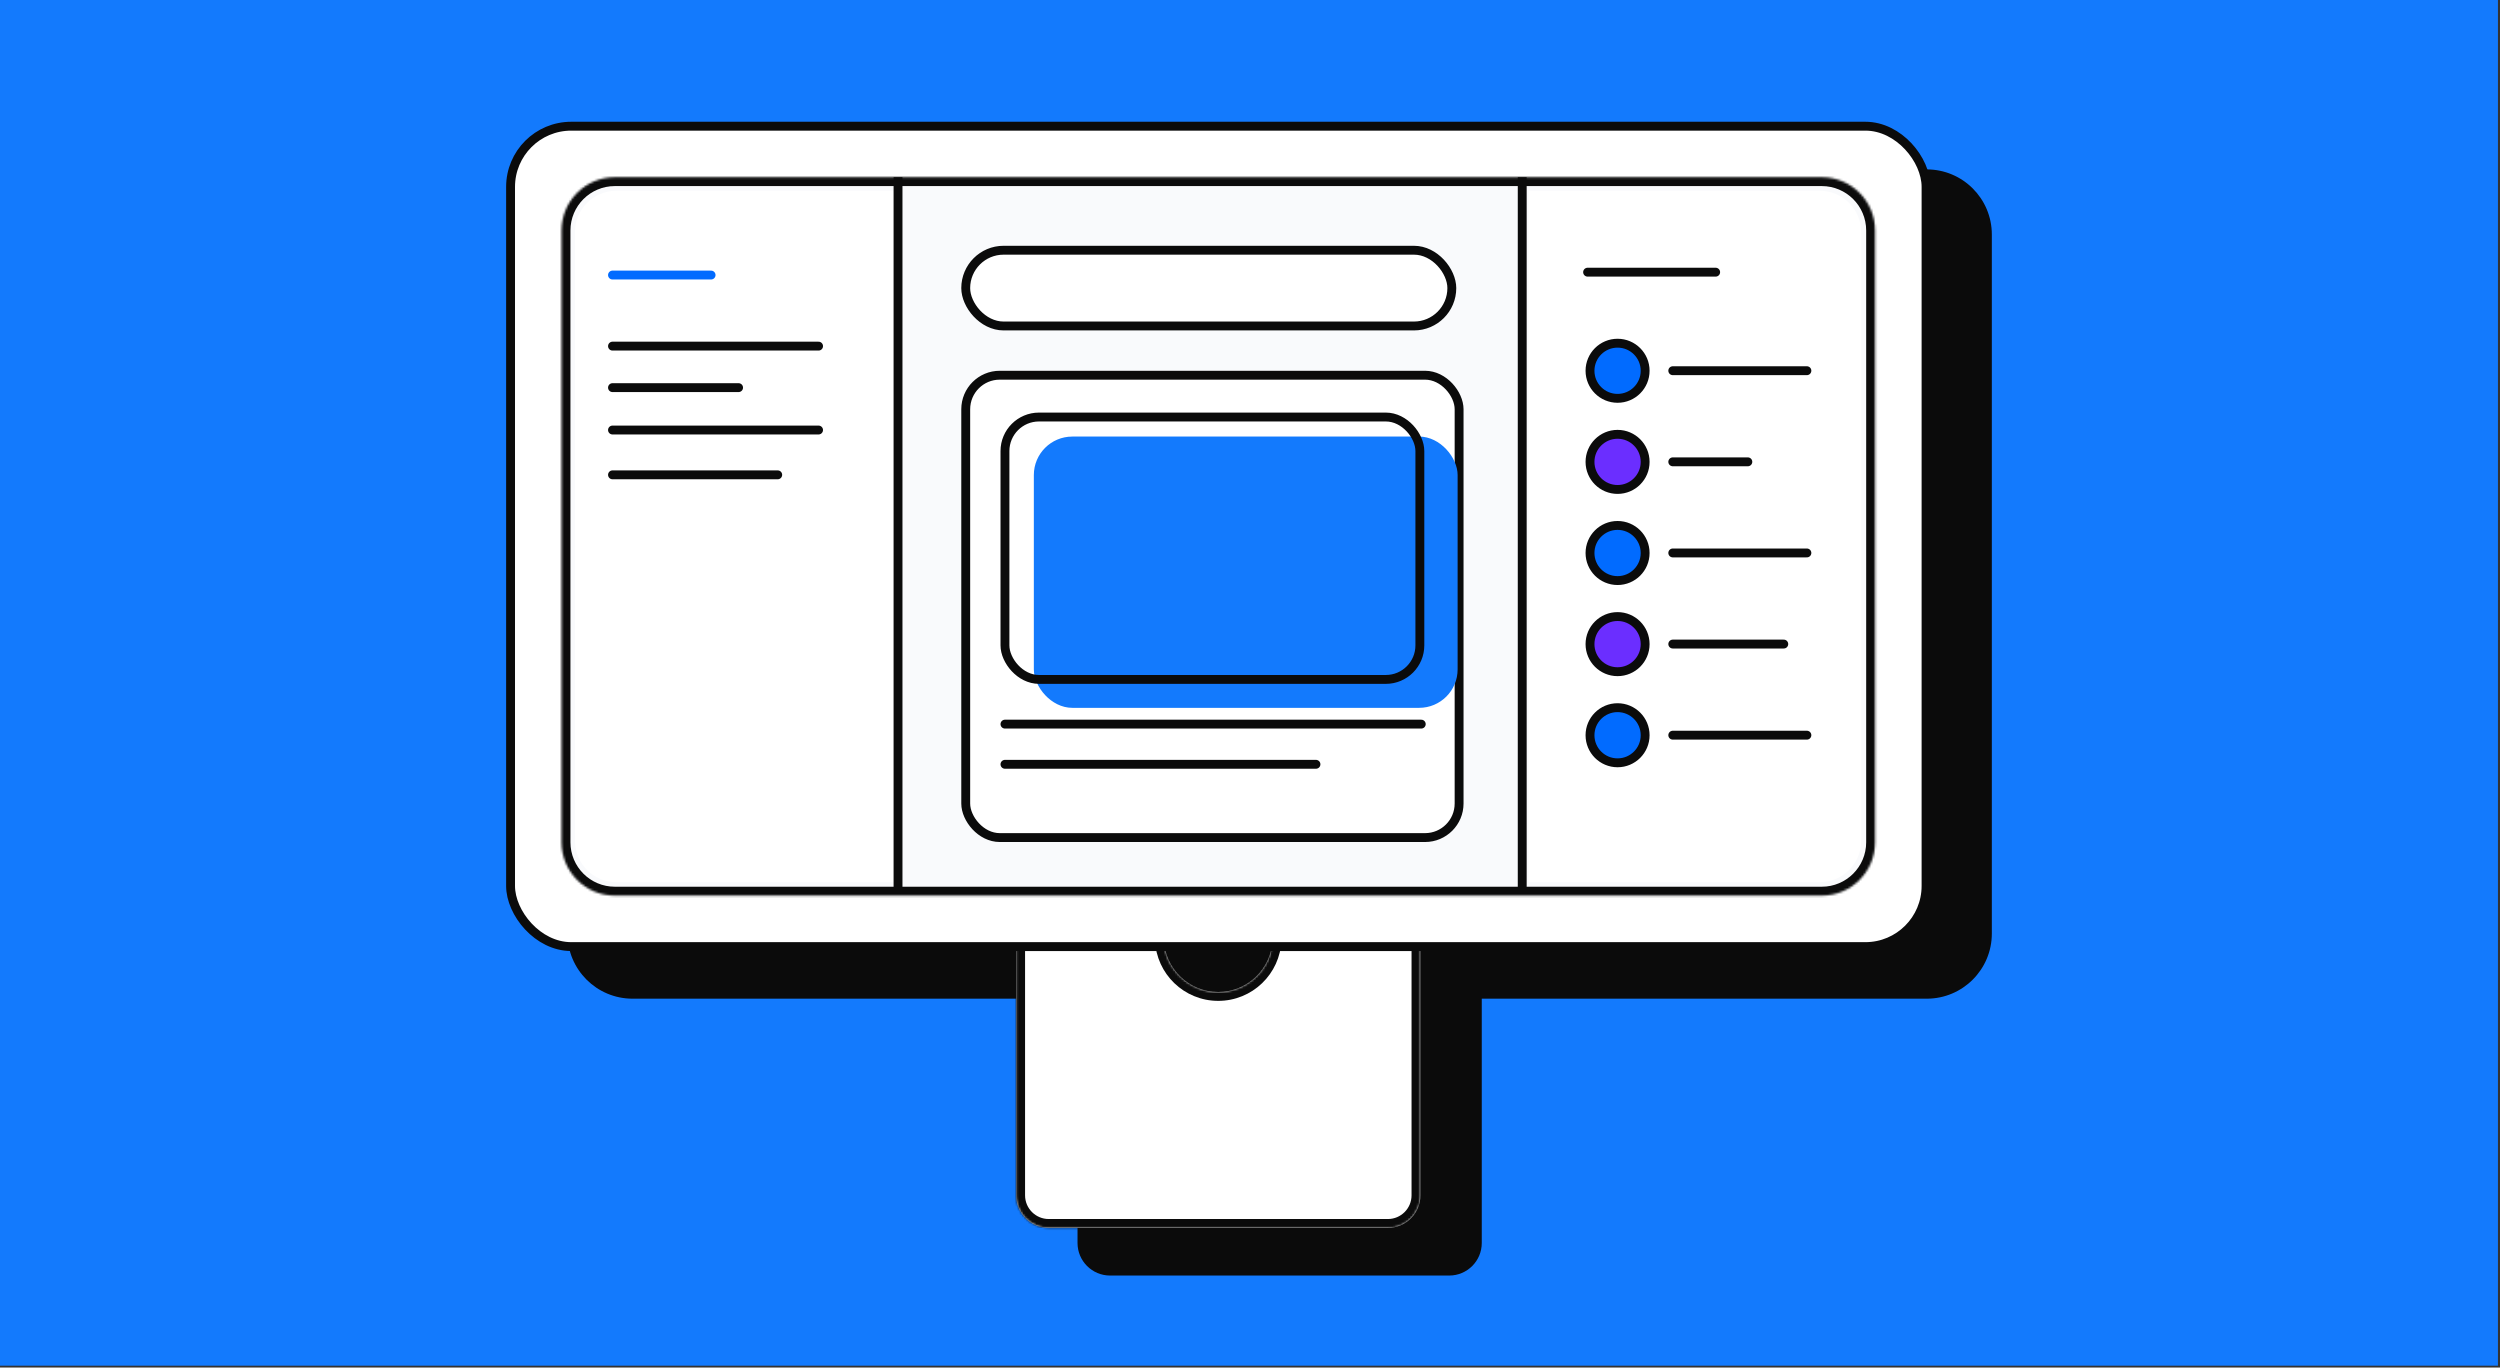
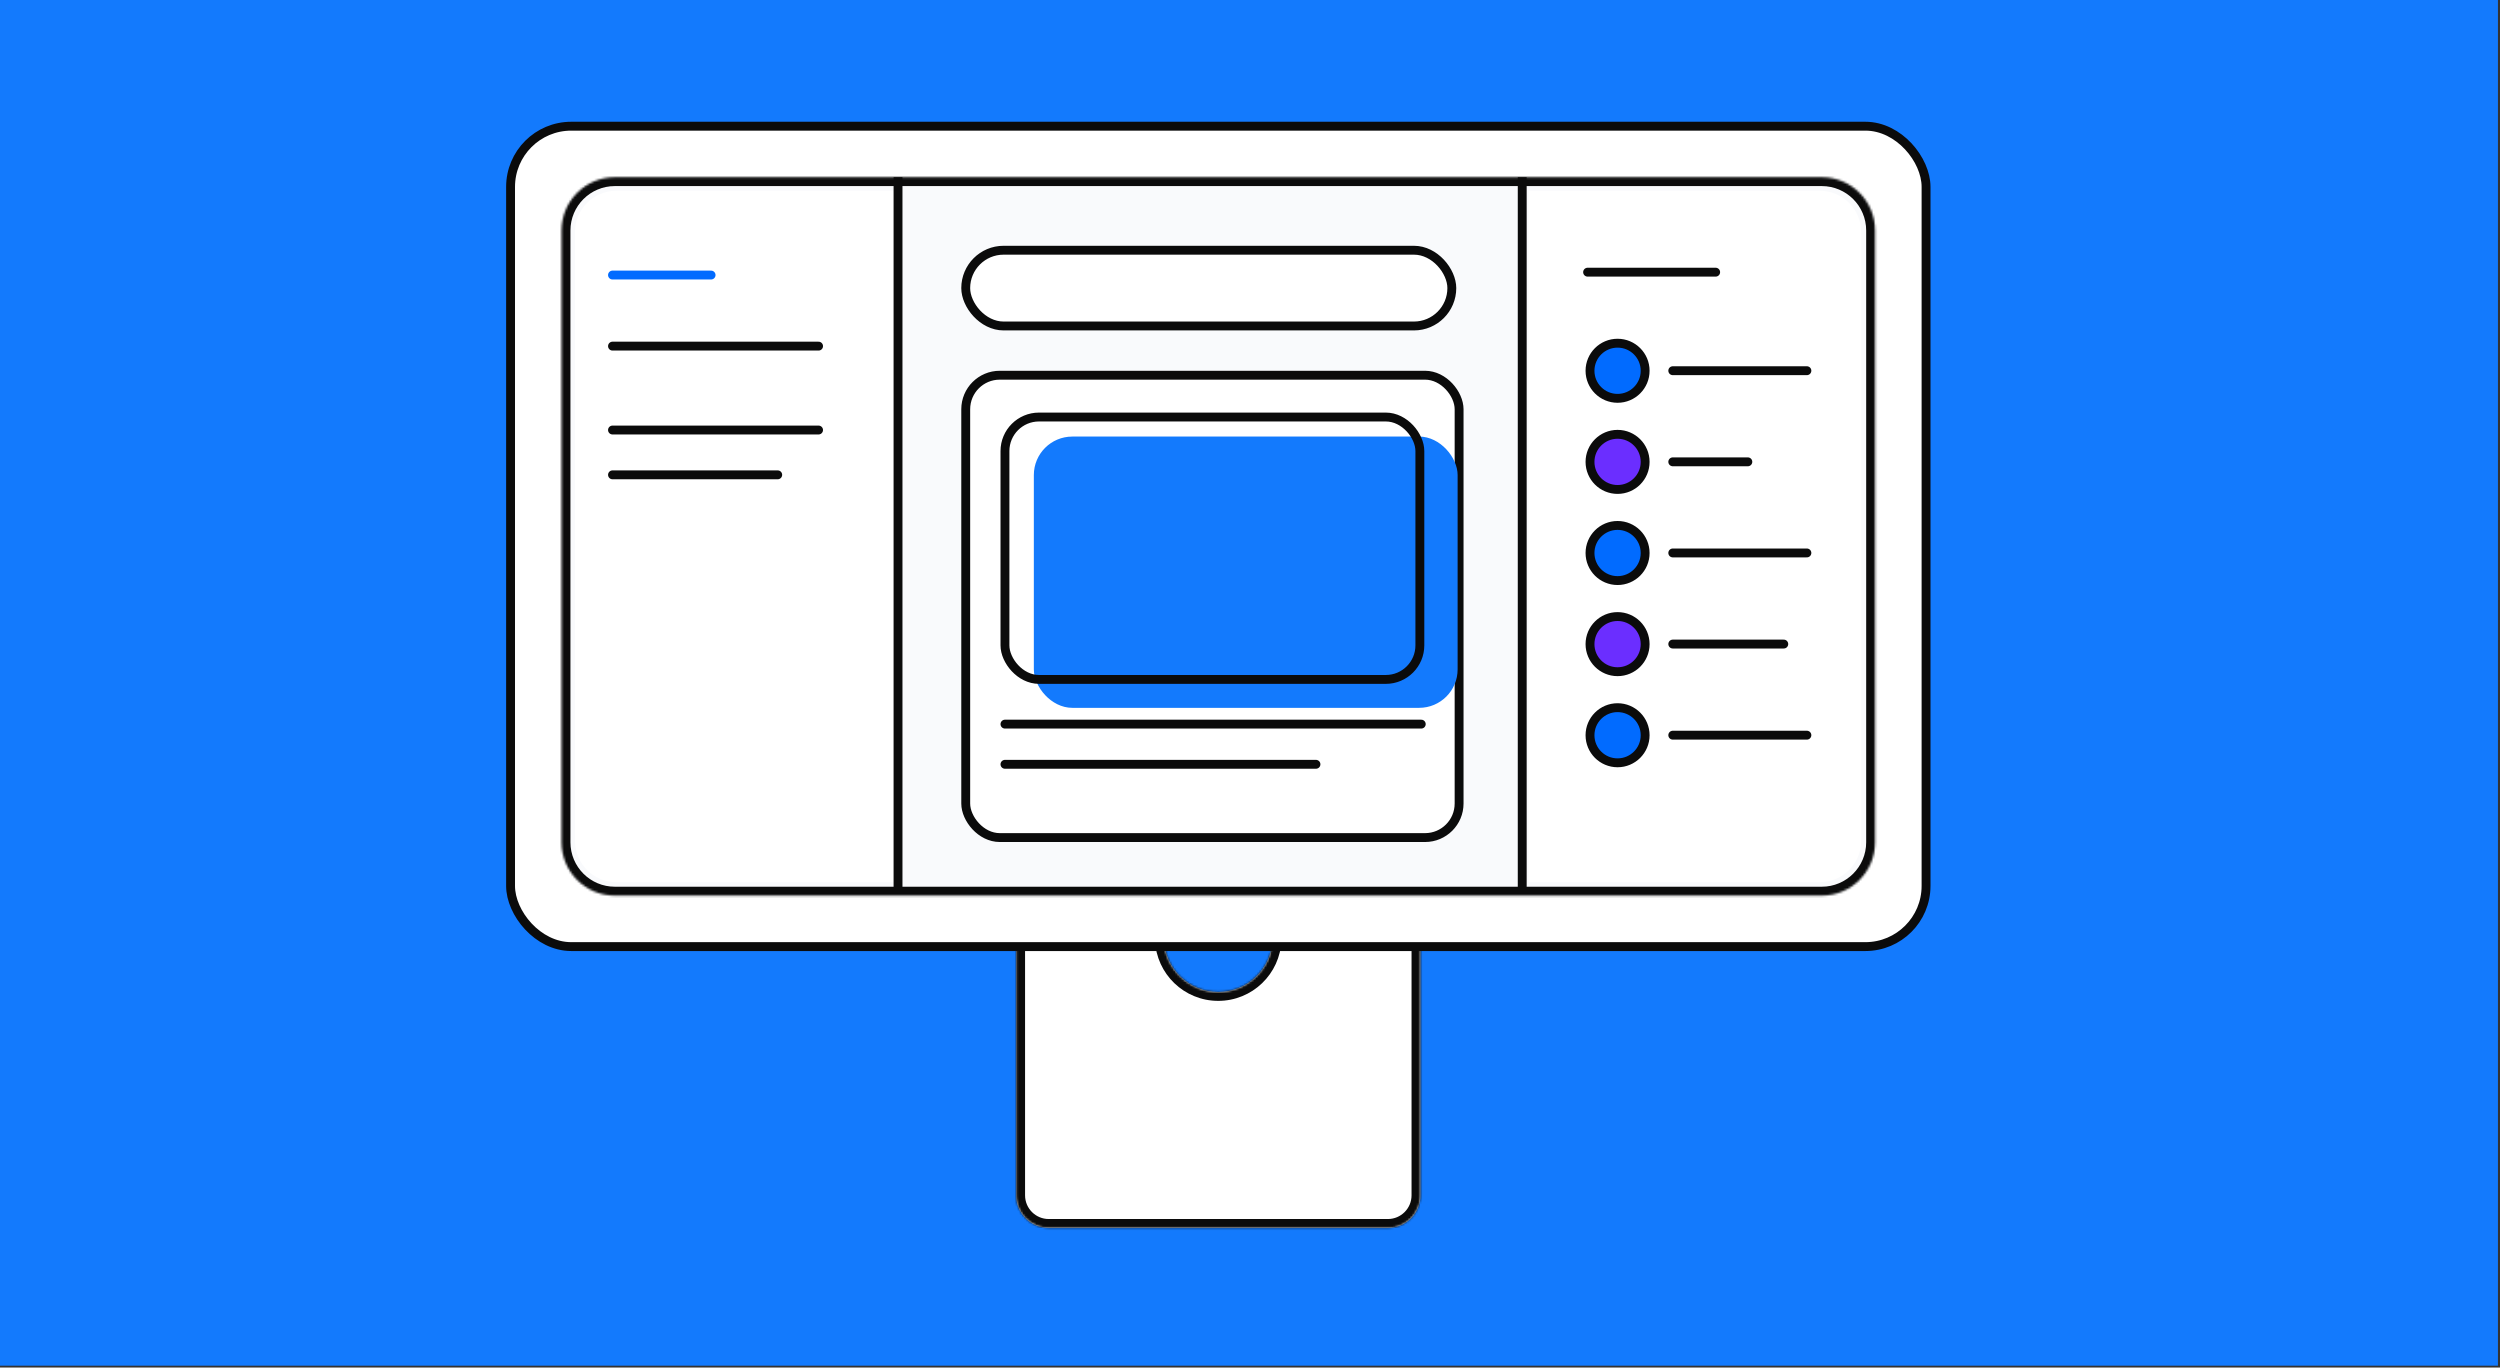
<svg xmlns="http://www.w3.org/2000/svg" width="1159" height="634" viewBox="0 0 1159 634" fill="none">
  <rect x="0" y="0" width="1159" height="634" fill="#333333" stroke="none" />
  <rect width="1158.05" height="633.133" fill="#137AFD" />
-   <path fill-rule="evenodd" clip-rule="evenodd" d="M293.266 78.534C276.593 78.534 263.076 92.051 263.076 108.724V432.802C263.076 449.475 276.593 462.992 293.266 462.992H499.541V576.249C499.541 584.586 506.299 591.344 514.636 591.344H671.852C680.189 591.344 686.947 584.586 686.947 576.249V462.992H893.225C909.899 462.992 923.415 449.475 923.415 432.802V108.724C923.415 92.051 909.899 78.534 893.225 78.534H293.266Z" fill="#0B0B0B" />
  <mask id="path-3-inside-1_98484_40935" fill="white">
    <path fill-rule="evenodd" clip-rule="evenodd" d="M539.571 435.695H471.104V554.161C471.104 562.497 477.862 569.256 486.199 569.256H643.415C651.751 569.256 658.509 562.497 658.509 554.161V435.695H589.97C589.43 449.147 578.355 459.887 564.771 459.887C551.186 459.887 540.111 449.147 539.571 435.695Z" />
  </mask>
  <path fill-rule="evenodd" clip-rule="evenodd" d="M539.571 435.695H471.104V554.161C471.104 562.497 477.862 569.256 486.199 569.256H643.415C651.751 569.256 658.509 562.497 658.509 554.161V435.695H589.97C589.43 449.147 578.355 459.887 564.771 459.887C551.186 459.887 540.111 449.147 539.571 435.695Z" fill="white" />
  <path d="M471.104 435.695V431.578H466.987V435.695H471.104ZM539.571 435.695L543.685 435.53L543.526 431.578H539.571V435.695ZM658.509 435.695H662.626V431.578H658.509V435.695ZM589.97 435.695V431.578H586.015L585.856 435.53L589.97 435.695ZM471.104 439.812H539.571V431.578H471.104V439.812ZM475.22 554.161V435.695H466.987V554.161H475.22ZM486.199 565.139C480.135 565.139 475.22 560.224 475.22 554.161H466.987C466.987 564.771 475.588 573.372 486.199 573.372V565.139ZM643.415 565.139H486.199V573.372H643.415V565.139ZM654.393 554.161C654.393 560.224 649.478 565.139 643.415 565.139V573.372C654.025 573.372 662.626 564.771 662.626 554.161H654.393ZM654.393 435.695V554.161H662.626V435.695H654.393ZM589.97 439.812H658.509V431.578H589.97V439.812ZM585.856 435.53C585.405 446.783 576.136 455.77 564.771 455.77V464.004C580.573 464.004 593.456 451.511 594.083 435.86L585.856 435.53ZM564.771 455.77C553.405 455.77 544.136 446.783 543.685 435.53L535.458 435.86C536.085 451.511 548.968 464.004 564.771 464.004V455.77Z" fill="#0B0B0B" mask="url(#path-3-inside-1_98484_40935)" />
  <rect x="236.697" y="58.505" width="656.222" height="380.341" rx="28.132" fill="white" stroke="#0B0B0B" stroke-width="4.117" />
  <mask id="path-6-inside-2_98484_40935" fill="white">
    <path d="M260.342 106.85C260.342 93.208 271.401 82.149 285.043 82.149H844.576C858.218 82.149 869.277 93.208 869.277 106.85V390.501C869.277 404.143 858.218 415.202 844.576 415.202H285.043C271.401 415.202 260.342 404.143 260.342 390.501V106.85Z" />
  </mask>
  <path d="M260.342 106.85C260.342 93.208 271.401 82.149 285.043 82.149H844.576C858.218 82.149 869.277 93.208 869.277 106.85V390.501C869.277 404.143 858.218 415.202 844.576 415.202H285.043C271.401 415.202 260.342 404.143 260.342 390.501V106.85Z" fill="#F9FAFC" />
  <path d="M285.043 86.266H844.576V78.032H285.043V86.266ZM865.16 106.85V390.501H873.394V106.85H865.16ZM844.576 411.085H285.043V419.319H844.576V411.085ZM264.459 390.501V106.85H256.225V390.501H264.459ZM285.043 411.085C273.674 411.085 264.459 401.869 264.459 390.501H256.225C256.225 406.416 269.127 419.319 285.043 419.319V411.085ZM865.16 390.501C865.16 401.869 855.944 411.085 844.576 411.085V419.319C860.491 419.319 873.394 406.416 873.394 390.501H865.16ZM844.576 86.266C855.944 86.266 865.16 95.481 865.16 106.85H873.394C873.394 90.934 860.492 78.032 844.576 78.032V86.266ZM285.043 78.032C269.127 78.032 256.225 90.934 256.225 106.85H264.459C264.459 95.481 273.674 86.266 285.043 86.266V78.032Z" fill="#0B0B0B" mask="url(#path-6-inside-2_98484_40935)" />
  <path d="M266.551 107.649C266.551 97.039 275.152 88.437 285.763 88.437H414.27V408.974H285.763C275.152 408.974 266.551 400.372 266.551 389.762V107.649Z" fill="white" />
  <line x1="283.949" y1="199.361" x2="379.488" y2="199.361" stroke="#0B0B0B" stroke-width="4.117" stroke-linecap="round" />
  <line x1="283.949" y1="127.514" x2="329.66" y2="127.514" stroke="#016BFF" stroke-width="4.117" stroke-linecap="round" />
  <path d="M708.721 88.437H843.634C854.245 88.437 862.846 97.039 862.846 107.649V389.762C862.846 400.372 854.245 408.974 843.634 408.974H708.721V88.437Z" fill="white" />
  <line x1="416.324" y1="82.149" x2="416.324" y2="413.382" stroke="#0B0B0B" stroke-width="4.117" />
  <line x1="705.703" y1="82.149" x2="705.703" y2="413.382" stroke="#0B0B0B" stroke-width="4.117" />
  <rect x="447.709" y="116.005" width="225.353" height="35.12" rx="17.56" fill="white" stroke="#0B0B0B" stroke-width="4.117" />
  <circle cx="749.906" cy="171.889" r="12.781" fill="#016BFF" stroke="#0B0B0B" stroke-width="4.117" />
  <line x1="775.496" y1="171.859" x2="837.676" y2="171.859" stroke="#0B0B0B" stroke-width="4.117" stroke-linecap="round" />
  <circle cx="749.906" cy="214.132" r="12.781" fill="#6B2EFF" stroke="#0B0B0B" stroke-width="4.117" />
  <line x1="775.496" y1="214.103" x2="810.299" y2="214.103" stroke="#0B0B0B" stroke-width="4.117" stroke-linecap="round" />
  <circle cx="749.906" cy="340.858" r="12.781" fill="#016BFF" stroke="#0B0B0B" stroke-width="4.117" />
  <line x1="775.496" y1="340.828" x2="837.675" y2="340.828" stroke="#0B0B0B" stroke-width="4.117" stroke-linecap="round" />
  <circle cx="749.906" cy="256.374" r="12.781" fill="#016BFF" stroke="#0B0B0B" stroke-width="4.117" />
  <line x1="775.496" y1="256.345" x2="837.675" y2="256.345" stroke="#0B0B0B" stroke-width="4.117" stroke-linecap="round" />
  <circle cx="749.906" cy="298.618" r="12.781" fill="#6B2EFF" stroke="#0B0B0B" stroke-width="4.117" />
  <line x1="775.496" y1="298.588" x2="826.958" y2="298.588" stroke="#0B0B0B" stroke-width="4.117" stroke-linecap="round" />
  <line x1="736.008" y1="126.181" x2="795.38" y2="126.181" stroke="#0B0B0B" stroke-width="4.117" stroke-linecap="round" />
  <rect x="447.711" y="173.949" width="228.729" height="214.351" rx="15.781" fill="white" stroke="#0B0B0B" stroke-width="4.117" />
  <line x1="465.898" y1="335.704" x2="658.895" y2="335.704" stroke="#0B0B0B" stroke-width="4.117" stroke-linecap="round" />
  <line x1="465.898" y1="354.329" x2="610.079" y2="354.329" stroke="#0B0B0B" stroke-width="4.117" stroke-linecap="round" />
  <rect x="479.287" y="202.393" width="196.468" height="125.763" rx="17.84" fill="#137AFD" />
  <rect x="465.898" y="193.334" width="192.351" height="121.647" rx="15.781" stroke="#0B0B0B" stroke-width="4.117" />
  <line x1="283.951" y1="160.463" x2="379.489" y2="160.463" stroke="#0B0B0B" stroke-width="4.117" stroke-linecap="round" />
-   <line x1="283.951" y1="179.704" x2="342.406" y2="179.704" stroke="#0B0B0B" stroke-width="4.117" stroke-linecap="round" />
  <line x1="283.951" y1="220.134" x2="360.551" y2="220.134" stroke="#0B0B0B" stroke-width="4.117" stroke-linecap="round" />
</svg>